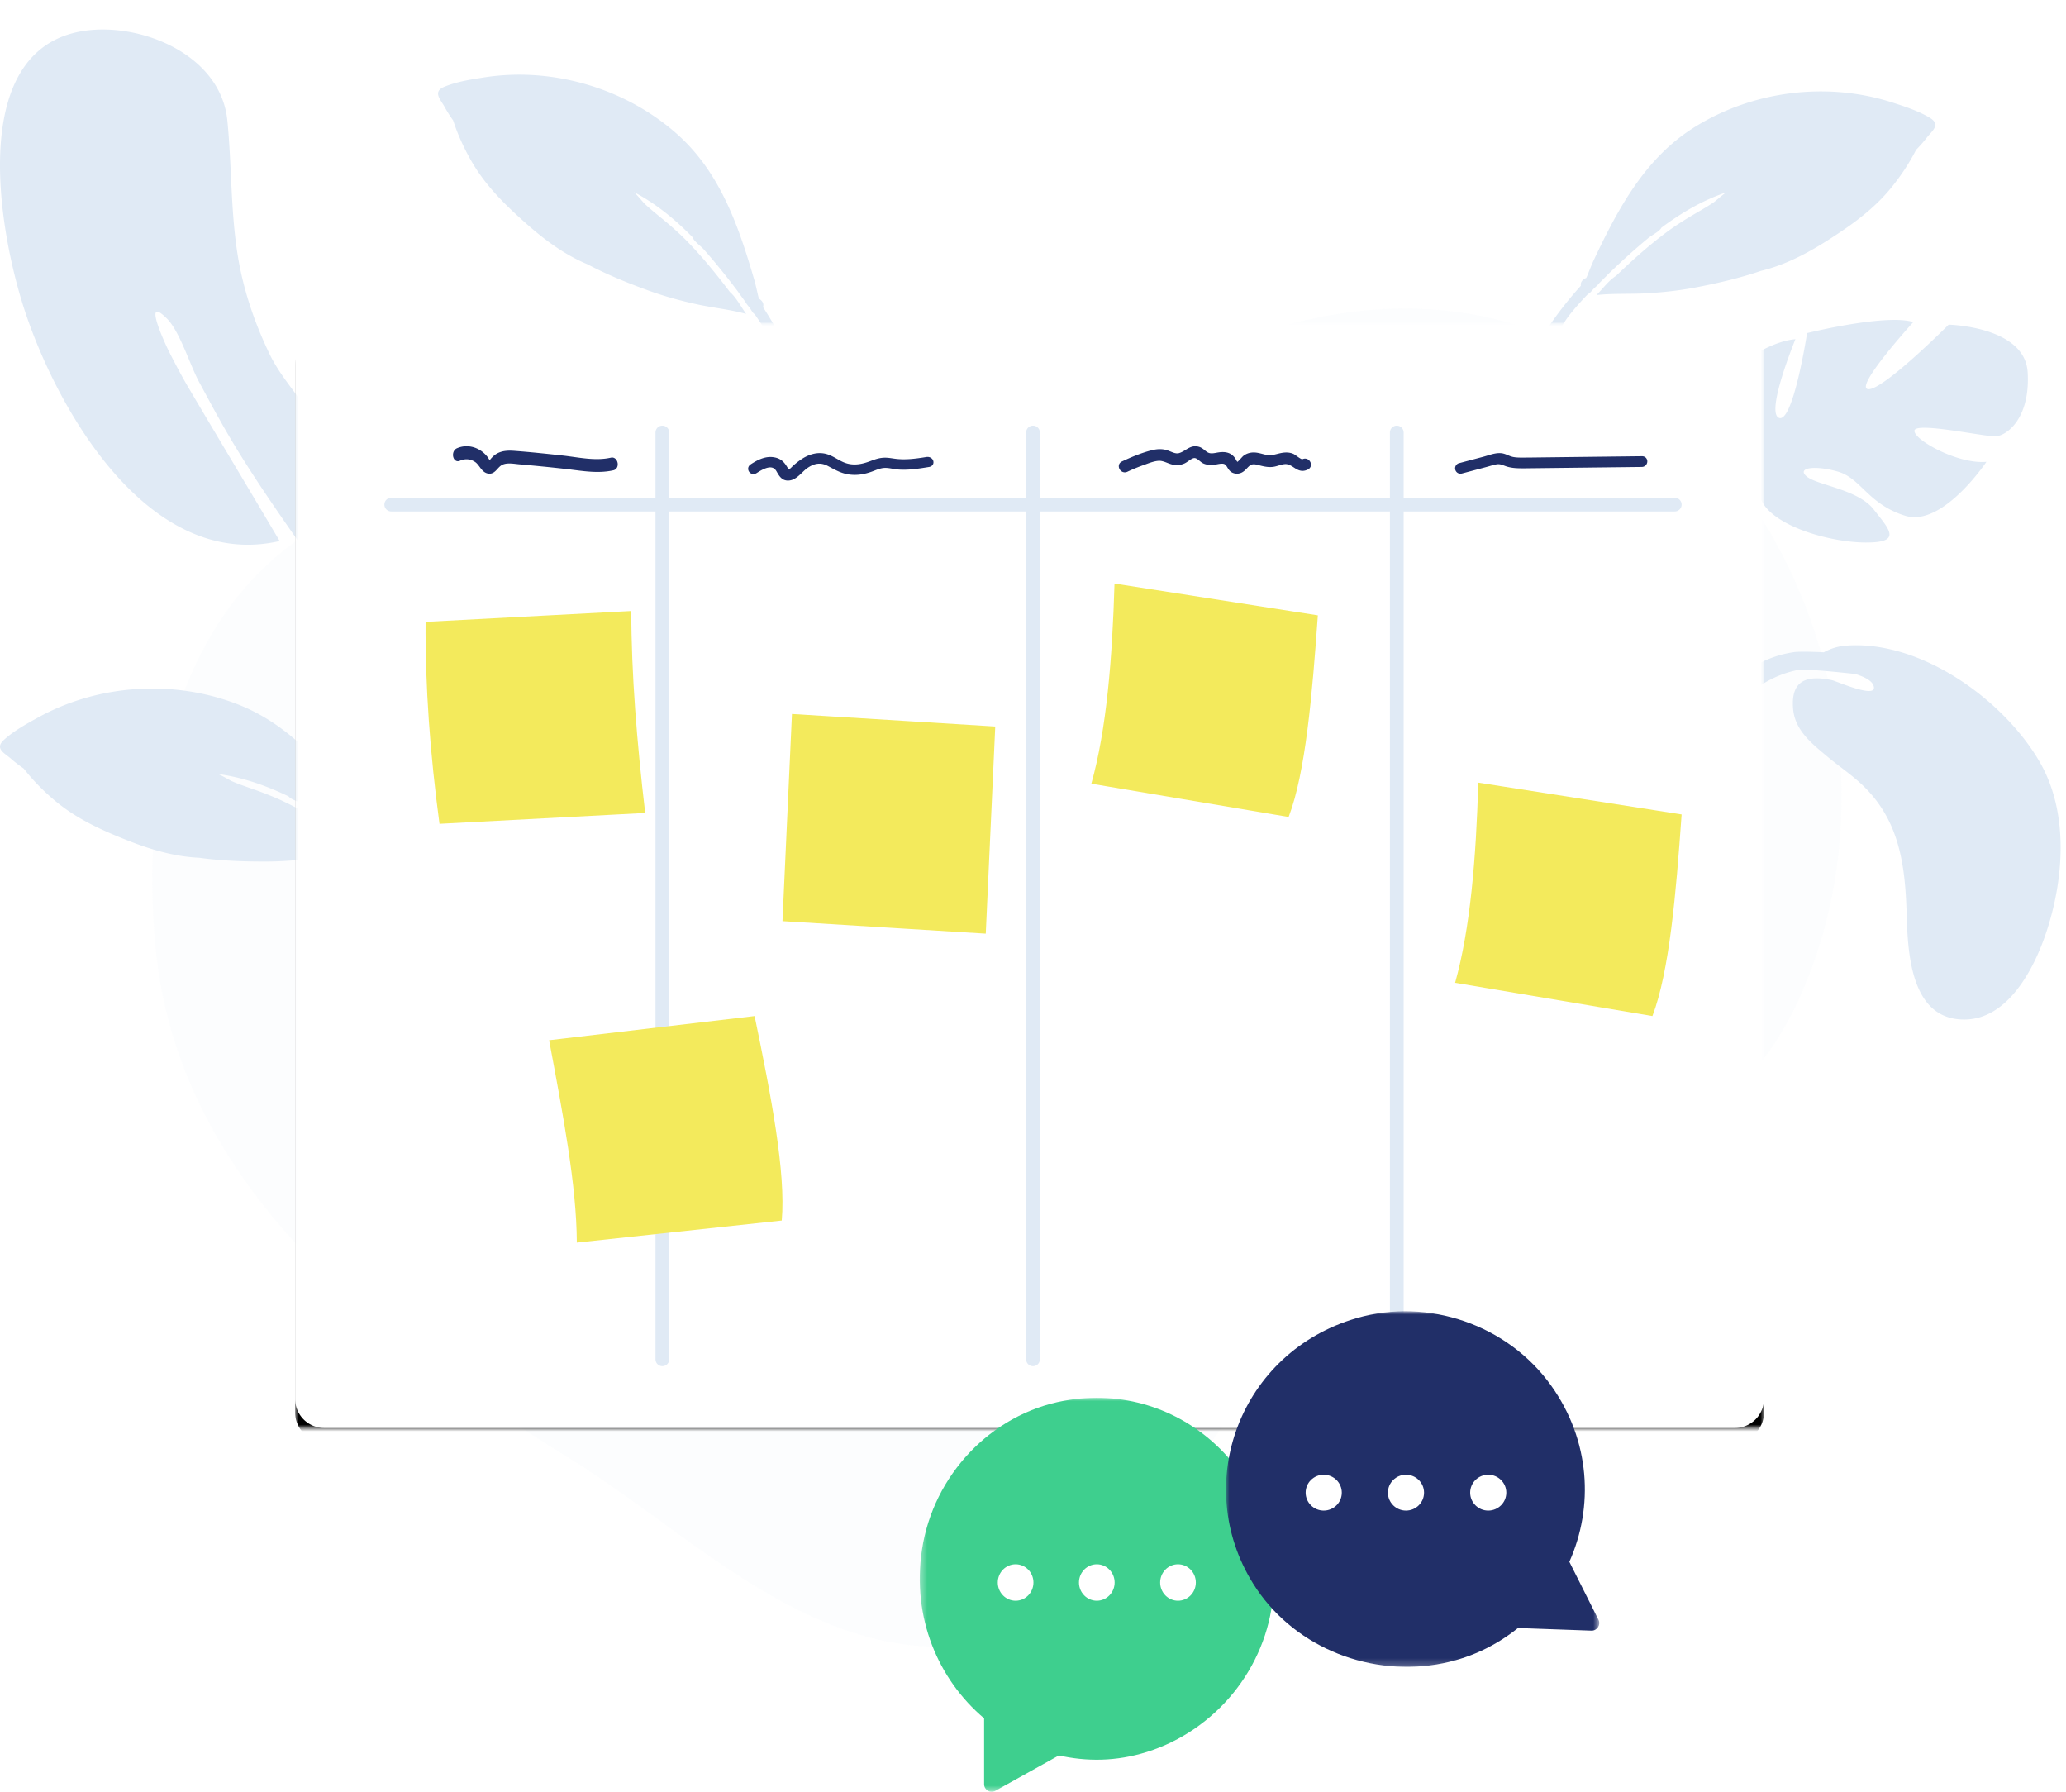
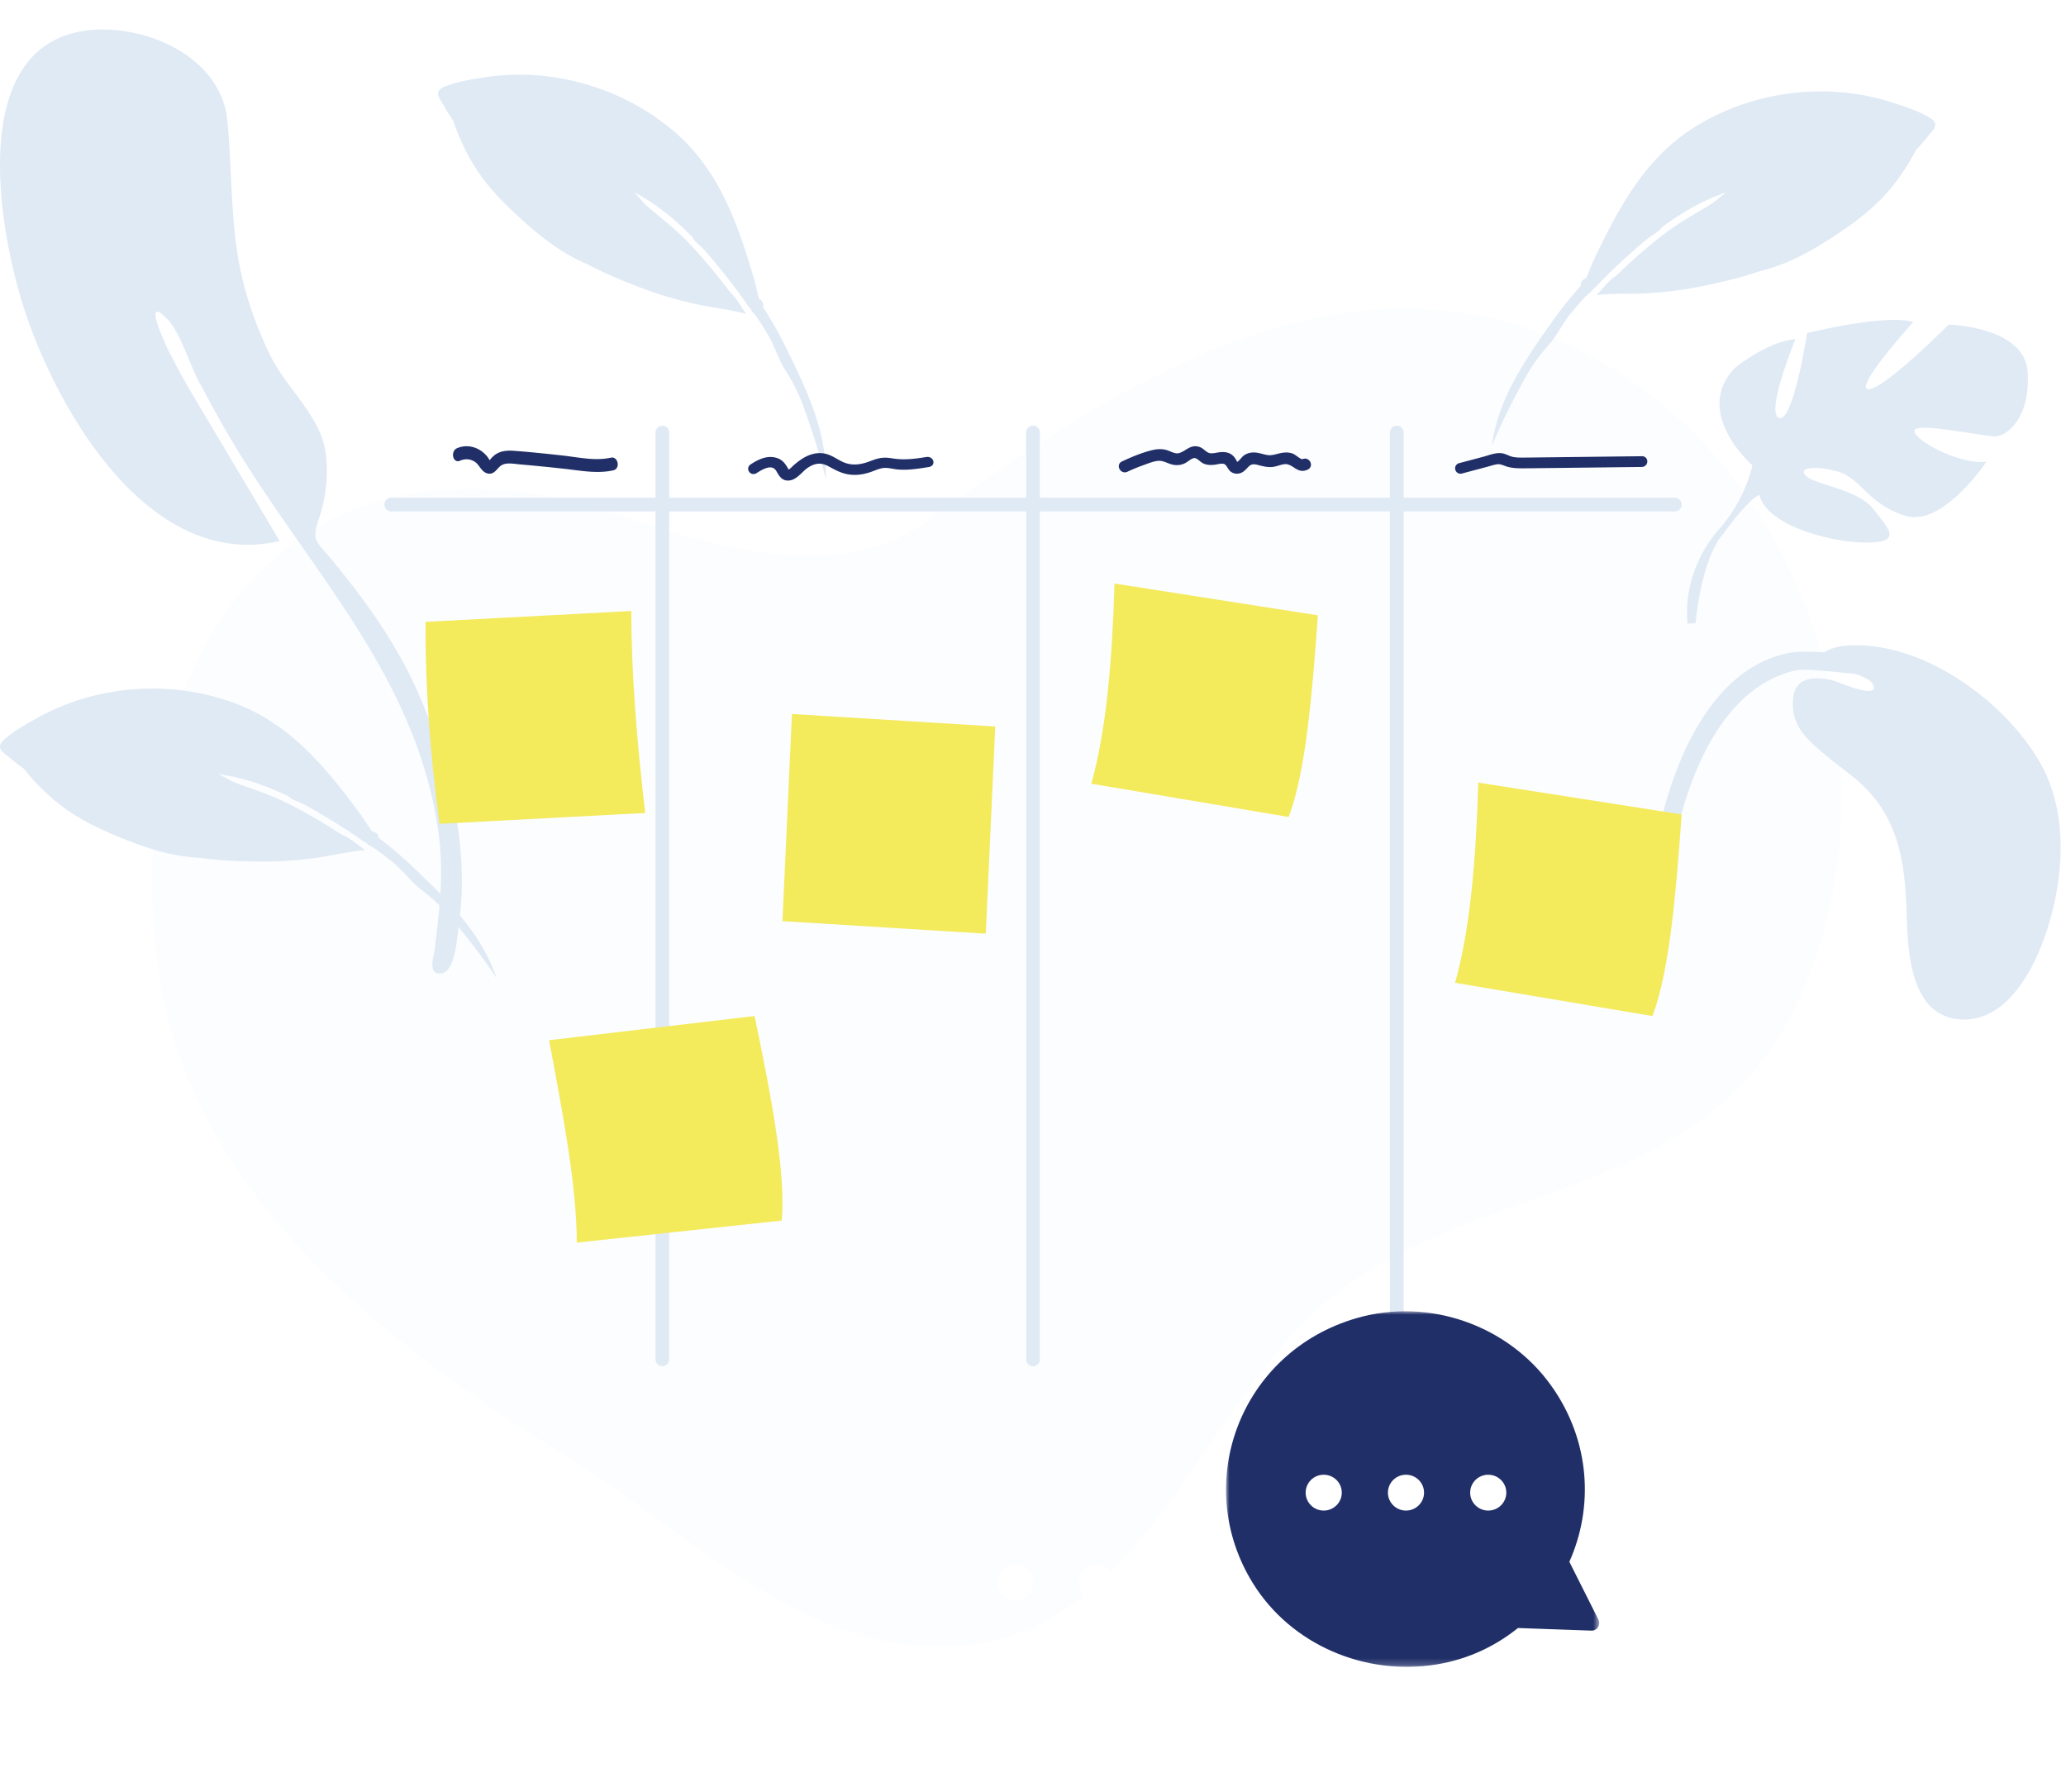
<svg xmlns="http://www.w3.org/2000/svg" xmlns:xlink="http://www.w3.org/1999/xlink" width="301" height="261" viewBox="0 0 301 261">
  <defs>
    <path id="a" d="M0 0h300v250H0z" />
-     <path id="d" d="M0 0h214v161H0z" />
    <path id="f" d="M209.77 161H4.23A4.237 4.237 0 0 1 0 156.758V4.242A4.236 4.236 0 0 1 4.231 0h205.538A4.237 4.237 0 0 1 214 4.242v152.516a4.237 4.237 0 0 1-4.23 4.242" />
-     <path id="h" d="M0 0h51.592v57.4H0z" />
    <path id="j" d="M0 0h54.38v51.8H0z" />
    <filter id="c" width="111.2%" height="114.9%" x="-5.6%" y="-7.5%" filterUnits="objectBoundingBox">
      <feOffset dy="2" in="SourceAlpha" result="shadowOffsetOuter1" />
      <feGaussianBlur in="shadowOffsetOuter1" result="shadowBlurOuter1" stdDeviation="2" />
      <feColorMatrix in="shadowBlurOuter1" result="shadowMatrixOuter1" values="0 0 0 0 0 0 0 0 0 0 0 0 0 0 0 0 0 0 0.05 0" />
      <feMerge>
        <feMergeNode in="shadowMatrixOuter1" />
        <feMergeNode in="SourceGraphic" />
      </feMerge>
    </filter>
    <filter id="g" width="106.5%" height="108.7%" x="-3.3%" y="-3.1%" filterUnits="objectBoundingBox">
      <feOffset dy="2" in="SourceAlpha" result="shadowOffsetOuter1" />
      <feGaussianBlur in="shadowOffsetOuter1" result="shadowBlurOuter1" stdDeviation="2" />
      <feColorMatrix in="shadowBlurOuter1" values="0 0 0 0 0 0 0 0 0 0 0 0 0 0 0 0 0 0 0.05 0" />
    </filter>
  </defs>
  <g fill="none" fill-rule="evenodd">
    <mask id="b" fill="#fff">
      <use xlink:href="#a" />
    </mask>
    <path fill="#E0EAF5" d="M174.135 8.072c-22.969.06-46.022 10.35-65.968 21.093-14.058 7.571-32.106 12.762-43.87 24.244a41.465 41.465 0 0 0-4.478 5.128c-18.013 24.513 4.496 48.127 11.733 72.18 8.9 29.591-15.071 58.113 4.598 86.41 13.61 19.575 37.385 30.908 61.016 30.945h.217c12.299-.017 24.548-3.097 35.298-9.67 33.848-20.7 31.113-62.643 27.72-95.911-1.564-15.333 10.86-27.412 23.504-38.679 35.282-31.448 21.553-70.385-21.462-89.84-9.13-4.13-18.5-5.873-27.885-5.9h-.423Z" mask="url(#b)" opacity=".3" transform="rotate(-120 148.491 128.072)" />
    <g fill="#E0EAF5">
      <path d="M13.907 4.325C22.09 3.88 32.225 8.633 33.12 17.527c.65 6.463.47 12.91 1.467 19.361.798 5.157 2.47 10.105 4.746 14.798 2.189 4.513 6.715 8.35 7.9 13.173.757 3.074.349 7.402-.676 10.413-1.247 3.661-.58 3.37 1.93 6.434 4.917 6.002 9.347 12.16 12.486 19.336 4.522 10.336 7.5 22.424 5.859 33.755-.21 1.44-.447 6.601-2.427 6.967-2.211.41-1.184-2.546-1.07-3.5.739-6.086 1.395-11.406.47-17.584-3.561-23.834-20.704-39.5-31.892-59.709-.614-1.042-1.913-3.524-2.816-5.16-1.425-2.586-2.864-7.507-4.79-9.42-3.625-3.608-.282 3.652.427 5.038.895 1.753 1.88 3.616 2.797 5.152 4.196 7.12 8.88 14.89 13.214 22.228C22.09 83.107 8.89 60.701 3.845 45.961-.312 33.817-5.32 5.413 13.907 4.325m226.38 128.248c.153-2.902.358-5.8.835-8.67 1.828-10.976 7.59-27.107 20.306-28.92.47-.067 2.196-.082 4.288.035a7.731 7.731 0 0 1 3.268-.974c10.83-.825 22.947 7.883 28.195 16.964 4.23 7.32 3.544 16.95.962 24.746-1.729 5.219-5.513 12.664-11.853 12.752-7.933.11-8.34-9.693-8.507-15.424-.223-7.62-1.202-14.256-7.22-19.435-1.402-1.206-2.934-2.267-4.35-3.457-2.219-1.862-4.669-3.768-4.962-6.857-.404-4.262 2-5.035 5.676-4.252.626.133 6.942 2.948 6.002.713-.286-.683-1.329-1.222-2.645-1.624-3.403-.362-7.46-.781-8.627-.522-12.58 2.793-17.438 20.24-18.712 31.32a105.23 105.23 0 0 0-.344 3.599l-2.312.006Zm40.888-115.406c-1.622-.987-3.56-1.618-5.35-2.196-9.585-3.136-20.433-1.745-28.893 3.517-7.2 4.48-11.127 11.77-14.678 19.284-.353.746-.645 1.508-.954 2.27a6.929 6.929 0 0 1-.198.442c-.522.229-.87.585-.782 1.137a54.214 54.214 0 0 0-4.246 5.322c-3.878 5.513-7.826 11.133-8.718 18.022 1.424-3.472 3.18-6.918 5.005-10.188.105-.187.212-.372.322-.556.01-.02.022-.039.033-.058.593-.99 1.25-1.921 1.97-2.813l.023-.03c.095-.117.193-.232.29-.348.201-.24.406-.478.616-.712.072-.08.142-.161.21-.244 1.027-1.226 1.782-2.745 2.764-4.041.23-.293.465-.582.704-.868l.043-.05a44.792 44.792 0 0 1 2.032-2.24c.286-.097.548-.49.874-.818.065-.065.552-.475.744-.742.406-.405.81-.81 1.218-1.212h-.025l1.201-1.145.265-.25.426-.398a93.98 93.98 0 0 1 4.083-3.585c.498-.413 1.525-.899 1.865-1.438.013-.02.02-.04.03-.06 2.915-2.172 6.06-4.02 9.488-5.162-.45.252-1.56 1.254-1.826 1.437-.815.558-1.663 1.047-2.516 1.545-1.528.89-3.042 1.83-4.459 2.888-2.59 1.933-4.98 4.085-7.304 6.317l-.057.033c-1.021.664-1.922 1.887-2.781 2.753 2.386-.268 4.882-.12 7.288-.26 2.398-.138 4.77-.395 7.126-.844 3.13-.597 6.422-1.353 9.54-2.418 3.448-.829 6.657-2.496 9.623-4.383 3.51-2.232 6.817-4.564 9.45-7.833 1.292-1.606 2.462-3.342 3.414-5.178.042-.08.09-.166.14-.255.55-.558 1.07-1.143 1.546-1.761.757-.98 2.092-1.885.454-2.881M64.76 12.628c1.756-.72 3.769-1.04 5.627-1.331 9.958-1.598 20.455 1.472 27.987 7.993 6.412 5.55 9.149 13.366 11.48 21.343.233.792.402 1.59.588 2.392.04.171.083.324.126.466.48.308.769.714.595 1.246a54.214 54.214 0 0 1 3.361 5.92c2.968 6.052 5.988 12.22 5.792 19.164-.864-3.651-2.058-7.33-3.35-10.845-.074-.201-.152-.4-.231-.6l-.024-.062a24.531 24.531 0 0 0-1.505-3.087l-.019-.032c-.075-.13-.153-.26-.231-.39a27.735 27.735 0 0 0-.498-.8 9.534 9.534 0 0 1-.17-.274c-.821-1.371-1.33-2.99-2.097-4.423a33.922 33.922 0 0 0-.56-.968l-.034-.056a44.792 44.792 0 0 0-1.657-2.53c-.267-.14-.464-.57-.734-.945-.055-.074-.472-.555-.62-.849-.337-.463-.674-.926-1.013-1.388l.025.004-1.008-1.319-.221-.288-.359-.459a93.98 93.98 0 0 0-3.473-4.18c-.426-.486-1.365-1.126-1.616-1.712-.01-.022-.014-.043-.021-.064-2.539-2.602-5.357-4.918-8.564-6.583.406.32 1.344 1.483 1.579 1.705.718.679 1.479 1.295 2.244 1.92 1.37 1.118 2.718 2.284 3.952 3.55 2.256 2.315 4.28 4.813 6.226 7.382.017.014.035.027.05.042.906.815 1.604 2.164 2.317 3.153-2.314-.638-4.803-.882-7.157-1.396-2.348-.512-4.65-1.137-6.907-1.949-2.998-1.079-6.13-2.341-9.044-3.88-3.276-1.359-6.184-3.507-8.819-5.835-3.117-2.754-6.019-5.574-8.108-9.214-1.025-1.79-1.91-3.687-2.562-5.649a6.942 6.942 0 0 0-.098-.274 19.212 19.212 0 0 1-1.252-1.981c-.594-1.086-1.771-2.189.002-2.917" />
      <path d="M.586 107.76c1.404-1.278 3.186-2.267 4.833-3.176 8.81-4.908 19.725-5.612 29.032-2.061 7.924 3.023 13.17 9.431 18.09 16.129.488.665.92 1.357 1.369 2.047.096.147.188.276.278.395.556.125.966.408.985.967a54.213 54.213 0 0 1 5.183 4.414c4.86 4.672 9.807 9.435 11.997 16.028-2.06-3.137-4.441-6.185-6.857-9.046-.139-.164-.28-.325-.422-.485l-.044-.05a24.531 24.531 0 0 0-2.47-2.386l-.029-.024c-.115-.097-.233-.192-.35-.287a26.33 26.33 0 0 0-.742-.58 9.535 9.535 0 0 1-.253-.2c-1.241-1.009-2.272-2.356-3.483-3.44a33.924 33.924 0 0 0-.858-.718l-.051-.04a44.793 44.793 0 0 0-2.422-1.812c-.3-.04-.632-.376-1.014-.636-.076-.051-.633-.36-.872-.586-.476-.32-.95-.64-1.427-.958l.025-.005-1.398-.895-.307-.195-.494-.308a93.98 93.98 0 0 0-4.693-2.74c-.567-.312-1.668-.592-2.105-1.057-.016-.017-.028-.035-.041-.053-3.276-1.576-6.716-2.789-10.299-3.256.491.161 1.77.933 2.067 1.062.907.392 1.833.71 2.765 1.036 1.67.583 3.336 1.217 4.928 1.984 2.912 1.404 5.668 3.06 8.376 4.808l.061.022c1.13.456 2.247 1.485 3.256 2.17-2.393.193-4.815.815-7.203 1.137-2.381.322-4.76.522-7.157.531-3.186.011-6.562-.103-9.826-.554-3.543-.155-7.01-1.18-10.283-2.466-3.87-1.522-7.562-3.18-10.77-5.886-1.576-1.33-3.055-2.81-4.34-4.431a6.943 6.943 0 0 0-.186-.224 19.212 19.212 0 0 1-1.854-1.434c-.93-.817-2.413-1.45-.995-2.741m252.138-54.137s4.65-3.85 8.855-4.217c0 0-4.429 10.77-2.371 11.471 2.057.701 4.068-12.357 4.068-12.357s11.465-2.85 15.475-1.608c0 0-8.73 9.604-6.564 9.778 2.166.173 11.716-9.399 11.716-9.399s11.101.236 11.51 6.92c.407 6.684-3.02 9.275-4.685 9.342-1.666.068-11.803-2.168-11.812-.795-.008 1.373 6.42 4.904 10.493 4.51 0 0-6.378 9.541-11.813 7.866-5.435-1.675-6.442-5.459-9.82-6.433-3.377-.974-6.076-.57-4.55.708 1.524 1.278 7.46 1.86 9.746 4.788 2.286 2.927 4.23 4.842-1.136 4.831-5.367-.01-14.47-2.583-15.5-6.921l-.13-.543c.044.35.13.543.13.543-1.065.357-3.034 2.7-4.441 4.52a20.541 20.541 0 0 1-1 1.326c-.194.264-.35.481-.459.633-2.753 4.159-3.41 12.19-3.41 12.19l-1.161.068c-.806-8.398 4.81-13.997 4.81-13.997 3.835-4.568 4.63-9.078 4.63-9.078s-8.755-7.588-2.581-14.146" />
    </g>
    <g filter="url(#c)" transform="translate(43 45)">
      <mask id="e" fill="#fff">
        <use xlink:href="#d" />
      </mask>
      <g mask="url(#e)">
        <use xlink:href="#f" fill="#000" filter="url(#g)" />
        <use xlink:href="#f" fill="#FFF" />
      </g>
      <path stroke="#E0EAF5" stroke-linecap="round" stroke-width="2" d="M53.5 16v135m107-135v135m-53-135v135M14 26.5h187" />
      <path fill="#212F68" d="M46.002 19.664c-1.787.404-3.664.142-5.479-.112-.514-.07-1.025-.142-1.53-.198-2.239-.246-4.621-.502-6.975-.677-.82-.065-1.686-.068-2.471.313-.369.178-.687.434-1.033.83a1.549 1.549 0 0 0-.088.114 1.17 1.17 0 0 1-.08.105 3.894 3.894 0 0 1-.18-.275 2.407 2.407 0 0 0-.088-.138c-1.098-1.476-2.953-2.02-4.508-1.33-.305.136-.508.426-.559.795-.048.357.062.72.28.923.196.18.45.22.714.1.784-.346 1.587-.272 2.262.215.222.16.405.405.599.664.31.417.633.847 1.156.97.105.026.204.037.297.037.526-.001.86-.365 1.16-.694.146-.16.298-.327.472-.456.606-.451 1.486-.35 2.263-.26.152.016.3.033.439.046 2.252.196 4.558.425 6.854.683.37.041.74.09 1.112.136 1.88.239 3.82.485 5.75.05.286-.065.5-.27.588-.565.097-.325.028-.71-.176-.98-.194-.256-.477-.367-.779-.296m45.963-.096c-1.572.253-3.113.463-4.678.238l-.208-.03c-.51-.074-1.037-.153-1.606-.082-.578.07-1.097.254-1.667.47-1.097.412-2.406.761-3.8.213-.377-.147-.732-.35-1.075-.544-.605-.343-1.23-.699-2.019-.801-.962-.129-1.987.136-2.975.752-.425.266-.855.59-1.35 1.025a3.769 3.769 0 0 0-.212.204c-.113.113-.23.23-.348.306a2.415 2.415 0 0 1-.124.076c-.026-.04-.057-.095-.076-.126-.45-.788-.913-1.457-2.019-1.653-1.28-.226-2.403.355-3.429 1.017-.274.177-.41.447-.373.741a.79.79 0 0 0 .495.63c.24.09.503.057.742-.097.442-.283 1.475-.955 2.197-.803.28.057.5.23.677.528l.082.142c.32.551.711 1.226 1.598 1.226.081 0 .167-.006.256-.018.723-.096 1.313-.662 1.833-1.16.236-.226.46-.44.675-.596 1.09-.779 2.029-.887 3.044-.354l.386.205c.878.469 1.705.912 2.805 1.049 1.065.13 2.119-.016 3.313-.463l.285-.109c.485-.187.987-.381 1.498-.397.379-.014.757.052 1.158.12.28.048.569.097.858.117 1.473.107 2.957-.132 4.433-.37.295-.049.518-.207.612-.436a.727.727 0 0 0-.176-.774c-.2-.206-.496-.295-.812-.246m55.638.382a.828.828 0 0 0-.853-.056c-.153.025-.64-.33-.853-.482-.197-.14-.353-.251-.47-.302-.52-.221-1.095-.258-1.81-.116-.187.038-.37.083-.55.128-.488.124-.949.242-1.45.156a8.51 8.51 0 0 1-.69-.158c-.35-.09-.712-.185-1.095-.209-.62-.037-1.17.117-1.639.457-.1.073-.219.204-.356.354-.144.16-.482.533-.56.552-.057-.042-.173-.253-.23-.355a2.18 2.18 0 0 0-.124-.208 2.158 2.158 0 0 0-.557-.543c-.413-.261-.926-.362-1.57-.306a6.44 6.44 0 0 0-.541.08c-.375.068-.763.139-1.084.043-.236-.068-.438-.232-.65-.404-.221-.179-.45-.363-.74-.466-.875-.307-1.477.06-2.06.419-.292.18-.595.365-.935.464-.405.118-.823-.054-1.267-.235-.193-.079-.394-.162-.591-.216-.64-.174-1.31-.165-2.109.032-1.62.402-3.176 1.085-4.349 1.635-.497.23-.55.712-.389 1.061.181.396.657.682 1.175.44a25.57 25.57 0 0 1 2.287-.945c.126-.045.256-.093.388-.142.622-.23 1.328-.493 1.952-.505.374-.01.767.138 1.16.292.26.102.529.207.813.268.6.13 1.177.07 1.716-.176.198-.09.394-.227.583-.36.266-.187.54-.38.792-.42.273-.043.537.173.818.4.169.138.345.28.53.37.58.276 1.189.25 1.655.197.122-.013.257-.04.398-.066.396-.073.844-.156 1.104.014.157.104.269.285.386.477.142.229.302.489.573.655.243.15.519.226.797.226.235 0 .473-.054.695-.162.324-.16.553-.4.776-.632.118-.124.236-.249.37-.359.408-.335.863-.216 1.389-.076l.249.063c.53.13 1.153.259 1.817.169.258-.035.529-.116.792-.194.426-.127.87-.261 1.238-.184.363.073.67.273.968.466.534.347 1.139.739 2.033.305.273-.132.442-.368.463-.647a.908.908 0 0 0-.395-.798m48.616-.498h-.012l-14.955.176c-.75.01-1.5.02-2.25.023h-.053c-.504.005-1.03.003-1.515-.093a3.802 3.802 0 0 1-.72-.248c-.208-.086-.424-.177-.658-.238-.77-.203-1.623.059-2.375.29-.193.058-.381.117-.561.165l-3.509.93a.775.775 0 0 0-.577.99c.09.298.362.552.74.552.076 0 .157-.01.241-.033l3.362-.892c.178-.047.356-.097.534-.148.349-.1.71-.204 1.062-.276.46-.092.754.016 1.16.168l.225.083c.921.33 1.95.32 2.86.314l2.082-.023 14.869-.174a.81.81 0 0 0 .831-.826c-.005-.368-.275-.74-.781-.74" />
      <path fill="#F3EA5C" d="M51 71.418 21.03 73c-1.363-10.144-2.09-19.975-2.026-29.418L48.974 42c.01 9.16.809 19.086 2.026 29.418m20 15.757L72.382 57 102 58.826 100.618 89zM41.038 134l29.857-3.211c.612-6.958-1.546-18.18-3.956-29.789L37 104.52c2.033 10.865 4.005 21.146 4.038 29.48M116 67.156 144.744 72c2.465-6.45 3.43-17.69 4.256-29.367L119.376 38c-.327 11.022-1.156 21.226-3.376 29.156m53 29L197.744 101c2.465-6.45 3.43-17.69 4.256-29.367L172.376 67c-.327 11.022-1.156 21.226-3.376 29.156" />
    </g>
    <g transform="matrix(-1 0 0 1 185.592 203.6)">
      <mask id="i" fill="#fff">
        <use xlink:href="#h" />
      </mask>
      <path fill="#3ECF8E" d="M30.601.443c10.6 1.954 19.015 10.815 20.668 21.693 1.5 9.862-2.358 18.905-9.055 24.559v9.582c0 .85-.89 1.392-1.621.985l-9.27-5.16c-3.997.894-8.314.91-12.835-.51C8.522 48.454 1.054 39.441.11 28.83-1.43 11.522 13.416-2.725 30.6.443" mask="url(#i)" />
    </g>
    <path fill="#FFF" d="M159.796 227.856c1.433 0 2.597 1.19 2.597 2.653 0 1.465-1.164 2.657-2.597 2.657-1.434 0-2.598-1.192-2.598-2.655 0-1.464 1.164-2.655 2.598-2.655m-11.828 0c1.433 0 2.597 1.19 2.597 2.653 0 1.465-1.164 2.657-2.597 2.657-1.434 0-2.6-1.192-2.6-2.655 0-1.464 1.166-2.655 2.6-2.655m23.656 0c1.433 0 2.6 1.19 2.6 2.653 0 1.465-1.167 2.657-2.6 2.657-1.434 0-2.598-1.192-2.598-2.655 0-1.464 1.164-2.655 2.598-2.655" />
    <g transform="translate(178.62 191)">
      <mask id="k" fill="#fff">
        <use xlink:href="#j" />
      </mask>
      <path fill="#212F68" d="M19.03 1.002c10.474-3.034 22.026.99 28.337 9.819 5.723 8.008 6.226 17.696 2.656 25.674l4.24 8.434c.376.748-.193 1.625-1.036 1.593L42.54 46.14c-3.23 2.578-7.134 4.53-11.863 5.306-10.422 1.712-21.183-2.87-26.733-11.787C-5.109 25.118 2.047 5.921 19.03 1.002" mask="url(#k)" />
    </g>
    <path fill="#FFF" d="M204.84 214.812c-1.452 0-2.631 1.17-2.631 2.61s1.18 2.612 2.632 2.612c1.452 0 2.632-1.172 2.632-2.611 0-1.44-1.18-2.61-2.632-2.61m11.983-.001c-1.452 0-2.632 1.17-2.632 2.61s1.18 2.612 2.632 2.612c1.453 0 2.634-1.172 2.634-2.611 0-1.44-1.181-2.61-2.634-2.61m-23.967-.001c-1.452 0-2.634 1.17-2.634 2.61s1.182 2.612 2.634 2.612 2.632-1.172 2.632-2.611c0-1.44-1.18-2.61-2.632-2.61" />
  </g>
</svg>